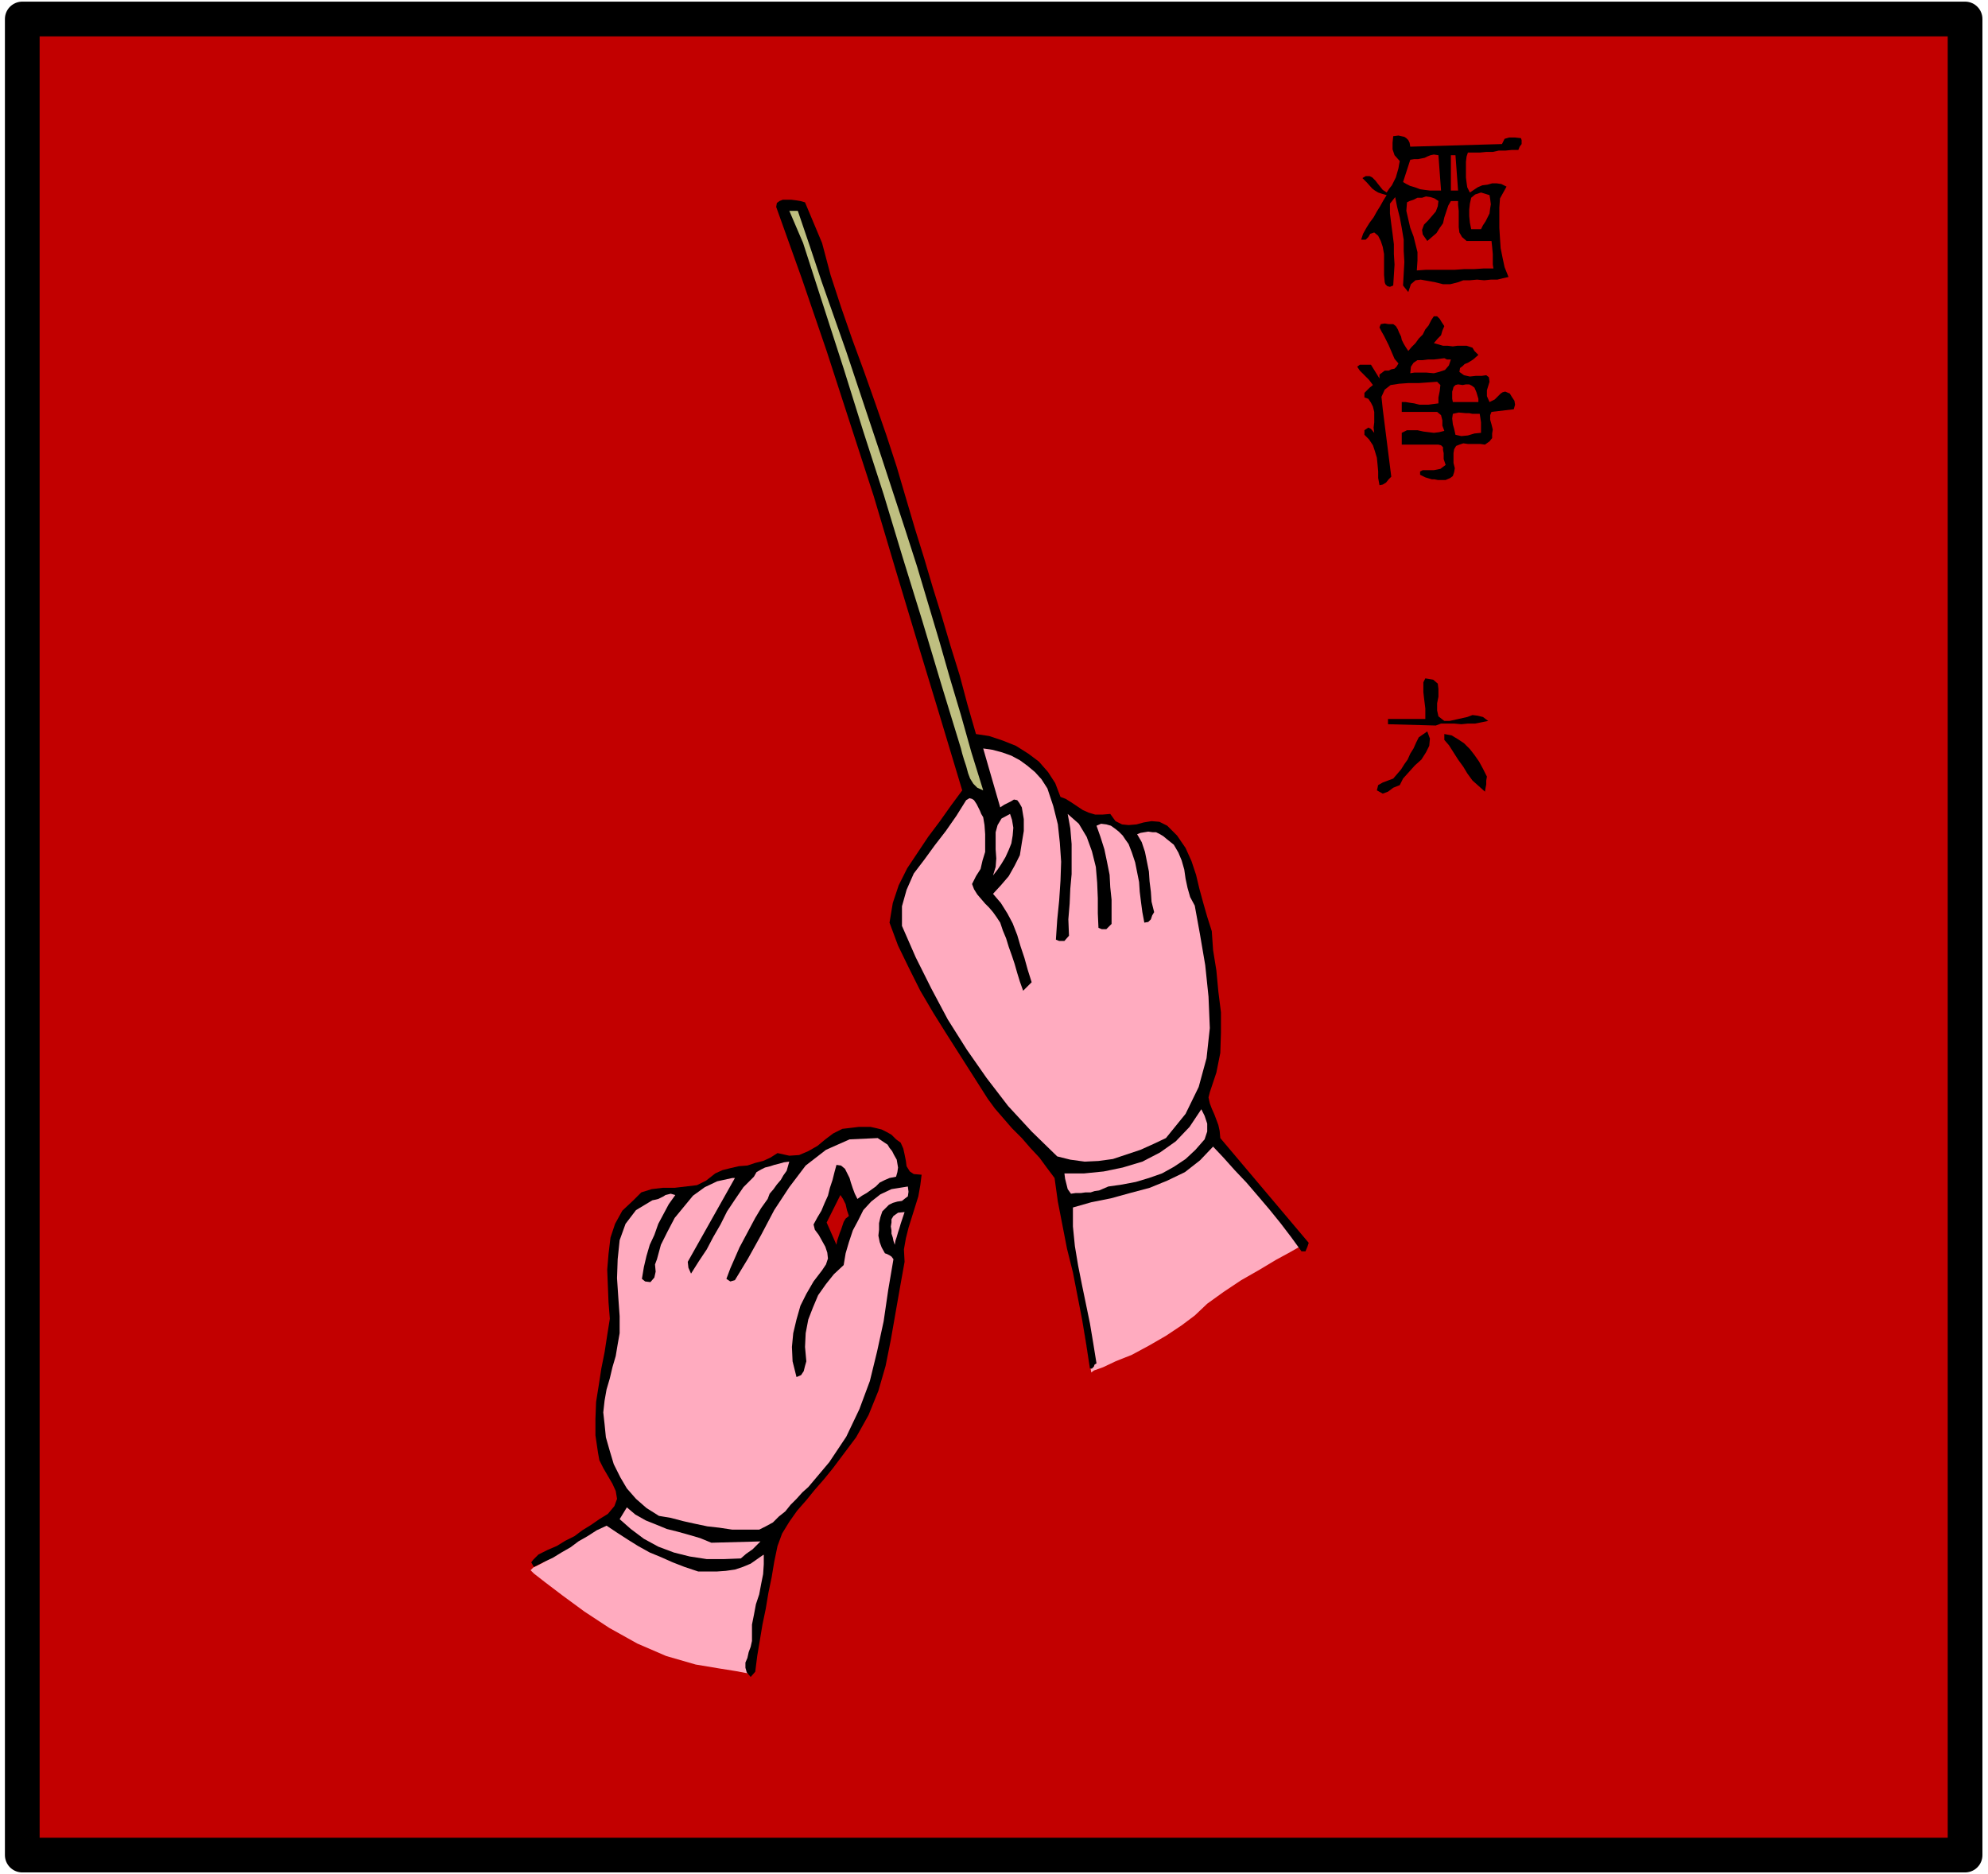
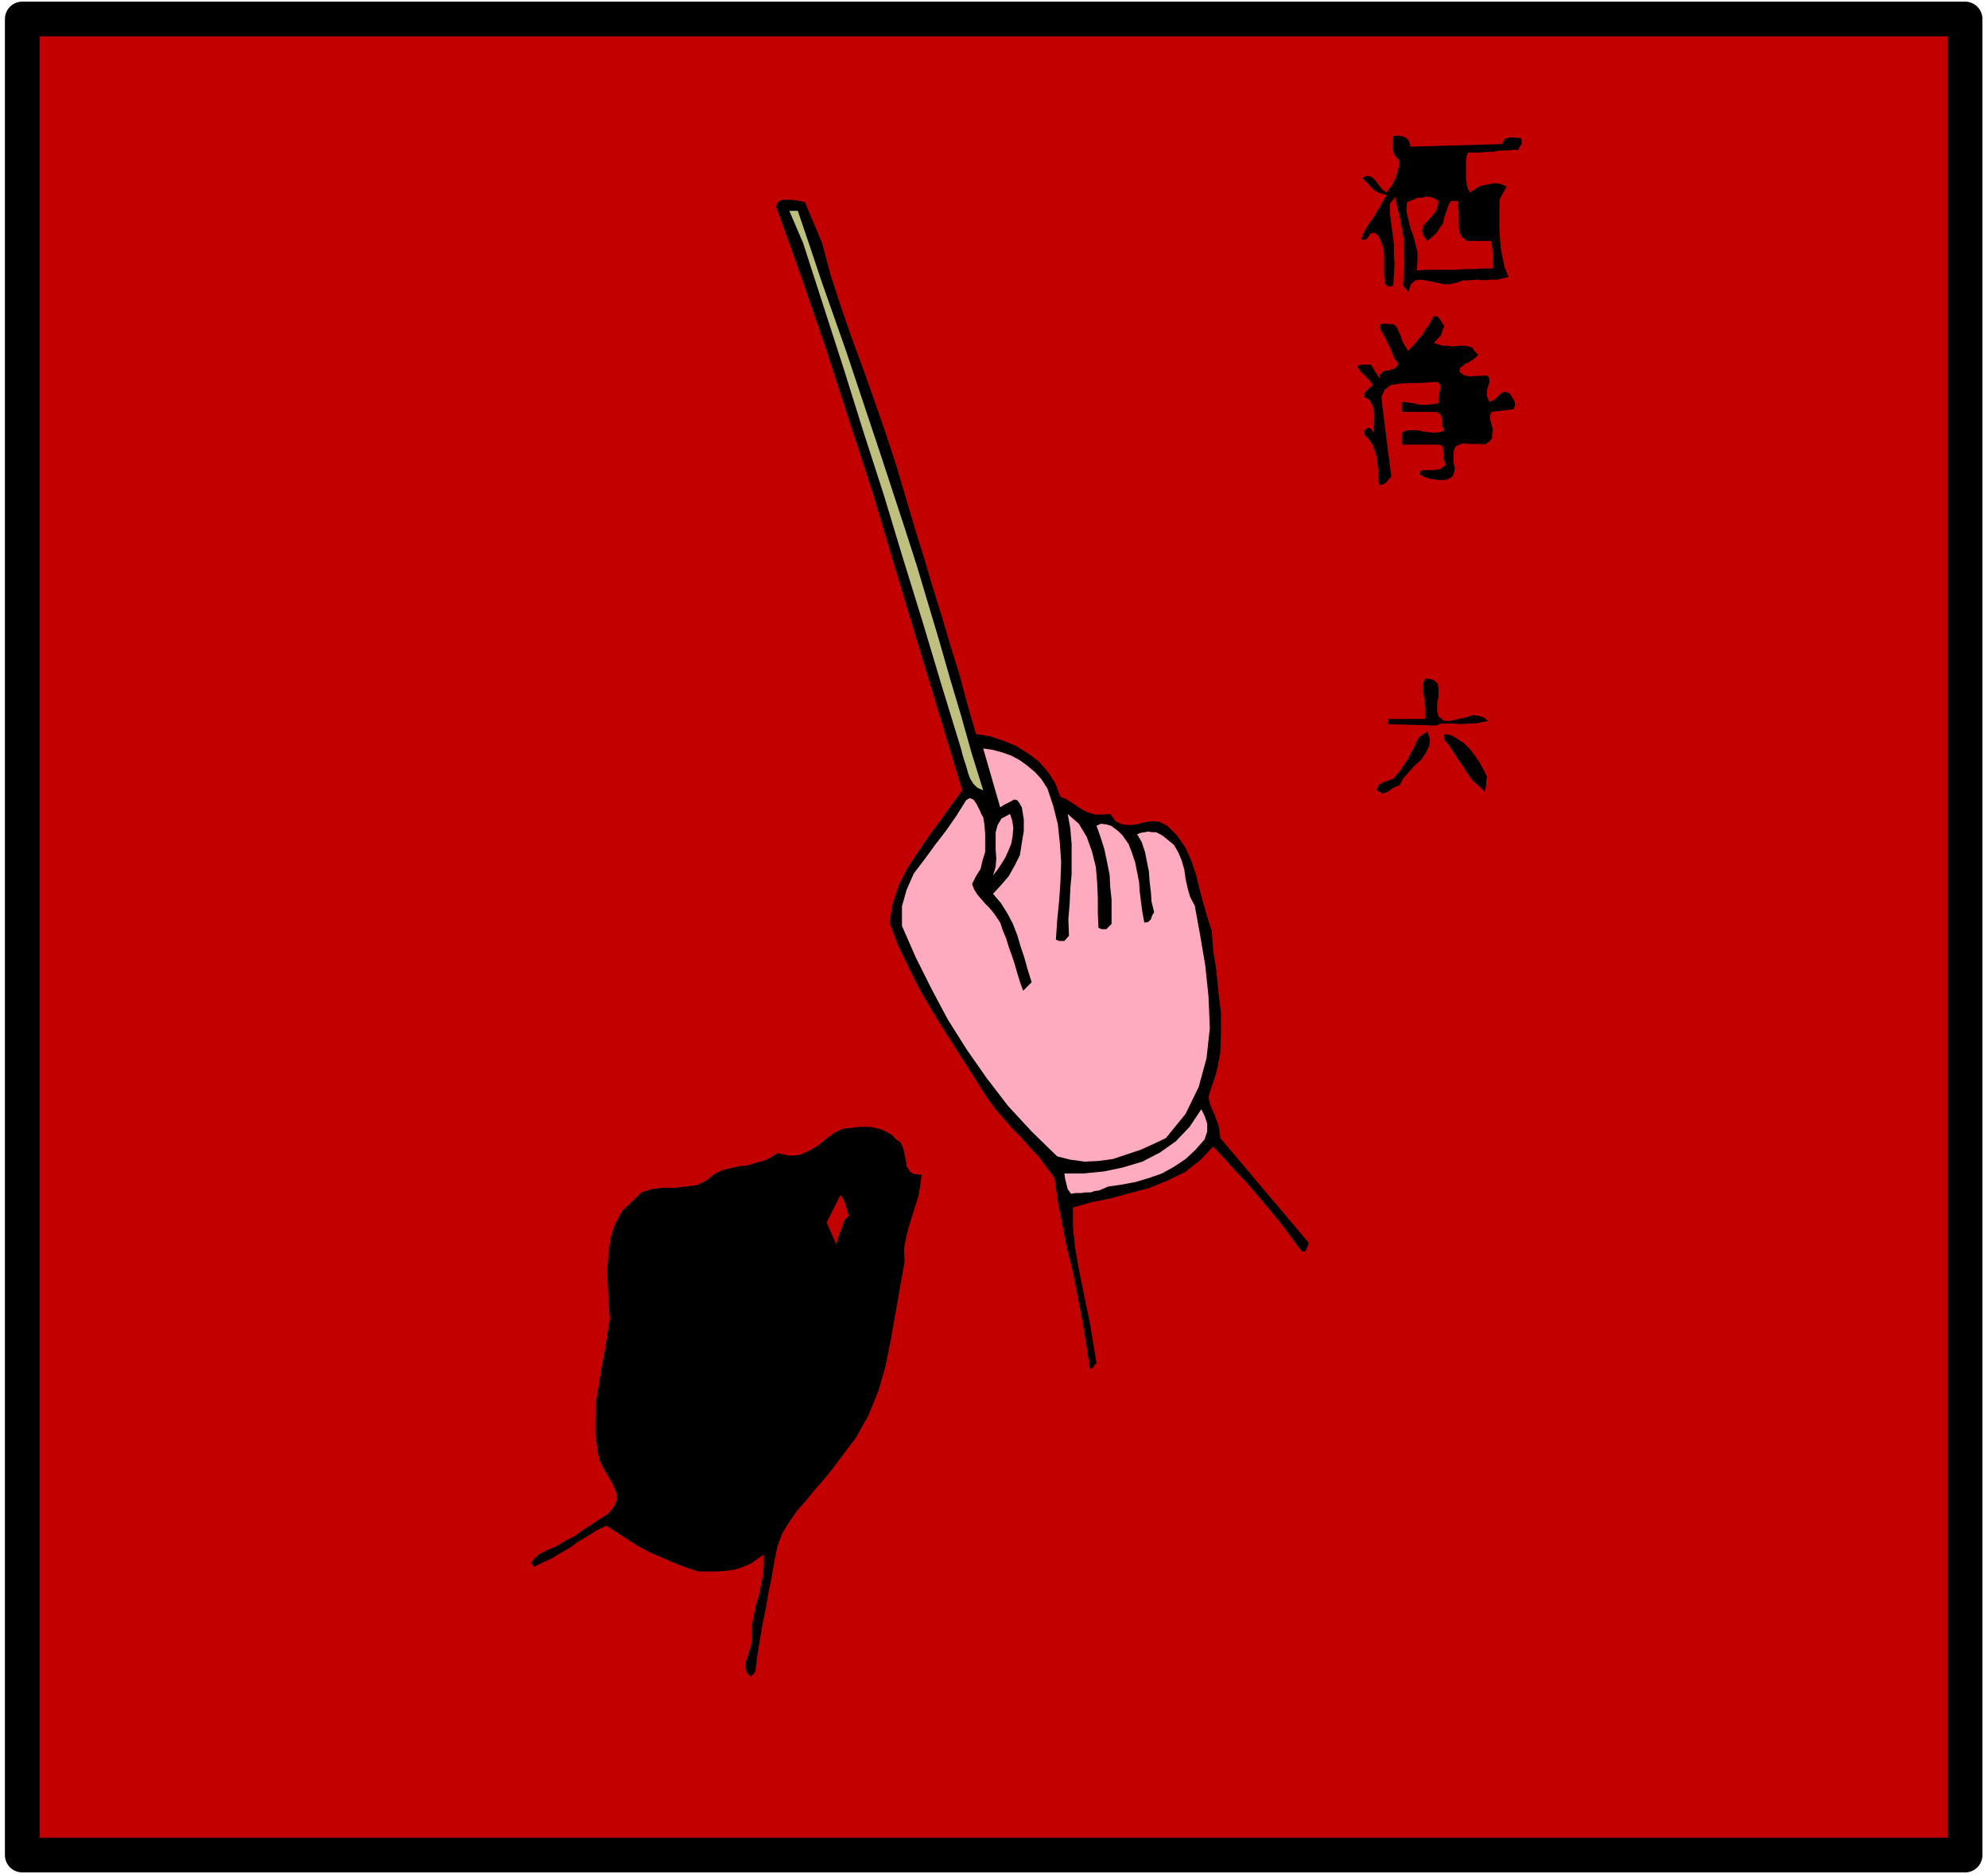
<svg xmlns="http://www.w3.org/2000/svg" fill-rule="evenodd" height="462.416" preserveAspectRatio="none" stroke-linecap="round" viewBox="0 0 3035 2862" width="490.455">
  <style>.brush1{fill:#c20000}.brush2{fill:#ffabbf}.pen2{stroke:none}.brush3{fill:#000}</style>
  <path class="brush1" style="stroke:#000;stroke-width:53;stroke-linejoin:round" d="M3000 2833V29H34v2804h2966z" />
-   <path class="pen2 brush2" d="m1616 1787 50 309 4-3 14-5 19-9 25-10 26-14 26-15 24-16 20-15 19-18 25-18 27-18 28-16 25-15 22-12 14-8 6-2-173-216-201 101zm-446 589-22 180h2-2l-9-1-16-3-25-4-36-6-45-13-44-19-43-24-38-25-34-25-25-19-18-14-5-5 4-4 14-7 19-12 23-14 23-17 23-17 18-16 13-14 223 79z" />
  <path class="pen2 brush3" d="m2153 224 140-4 4-8 7-2h9l9 1 1 3v6l-3 4-2 5h-10l-10 1h-10l-9 2h-10l-10 1h-18l-2 6-1 8v24l1 8 1 7 4 8 6-4 6-4 7-3 8-1 7-2h7l7 1 8 4-10 18-1 14v31l1 16 1 15 3 15 3 14 6 15-9 2-8 2h-10l-10 1-11-1-11 1h-10l-8 3-12 3h-11l-12-3-11-2-11-2-8 1-7 6-4 12-8-10 1-18 1-18-1-17v-17l-3-18-3-16-4-16-3-15-8 10v15l2 16 2 15 2 16v15l1 16-1 16-1 16-5 2-4-1-3-3-1-3-1-11v-32l-2-11-3-9-4-8-6-5-6 2-3 5-4 4h-7l3-9 5-9 5-8 6-8 5-9 5-8 5-9 5-8-7-2-6-2-5-3-4-3-8-9-7-7 5-3h6l4 2 5 5 3 4 4 5 4 5 6 4 4-6 4-5 3-6 3-6 2-7 2-7 1-6 1-5-8-9-3-9v-10l1-10 8-1 9 2 3 2 3 3 2 4 1 6z" />
-   <path class="pen2 brush1" d="M2200 291h-17l-8-1-7-1-8-3-7-2-6-3-5-3 11-34 6-1h6l5-1 5-1 4-2 5-2 5-1 7 1 4 54zm26 0h-11v-54h7l4 54zm48 7 1 6 1 8-1 6-1 8-3 6-3 6-4 6-3 6h-15l-2-10-1-10v-10l1-9 2-9 6-5 9-3 13 4z" />
  <path class="pen2 brush1" d="m2196 307-1 8-3 8-6 7-6 7-6 6-3 8 1 7 7 10 7-6 7-6 5-8 5-7 2-9 3-9 3-9 4-7h11v6l1 9v25l1 8 4 7 7 6h38l1 9 1 11v16l1 6h-15l-15 1h-15l-14 1h-44l-14 1 1-15v-13l-3-12-3-12-5-13-3-13-3-13 1-13 4-2 6-2 6-3h7l6-2 7 1 6 2 6 4z" />
  <path class="pen2 brush3" d="m1255 371 13 49 16 49 17 49 18 49 17 48 17 49 16 49 15 51 13 44 14 45 13 44 14 45 13 44 14 45 12 45 13 45 20 3 21 7 20 8 19 12 16 12 14 16 11 17 8 21 8 3 8 5 9 6 9 6 9 4 10 3h11l12-1 8 11 10 5 10 1 12-1 11-3 12-2 12 1 12 6 15 15 13 19 9 20 7 21 5 21 6 22 6 21 7 22 2 29 5 31 3 32 4 32v31l-1 31-6 30-10 30-2 8 2 9 3 8 4 9 3 8 3 8 2 9 1 11 135 160-2 6-3 7h-6l-16-22-16-21-17-21-17-20-18-21-18-19-17-19-16-17-20 21-23 18-27 13-27 11-30 8-29 8-30 6-28 8v29l3 30 5 30 6 30 6 29 6 29 5 30 5 31-3 2-1 3-3 3h-3l-6-39-6-36-7-36-7-36-9-36-7-36-7-36-5-36-12-16-11-15-14-15-13-15-15-15-13-15-13-15-11-15-21-33-21-33-21-33-20-32-20-34-17-34-17-35-13-35 5-30 9-27 13-26 16-24 16-24 18-24 17-24 17-23-34-113-34-112-34-113-33-111-36-111-36-111-38-111-39-109 1-6 4-3 5-2h13l8 1 6 1 7 2 26 62z" />
  <path class="pen2" style="fill:#bfbf80" d="m1218 322 18 53 18 54 19 54 19 54 18 54 18 54 18 54 18 55 18 55 18 56 17 57 17 57 16 56 17 57 16 57 18 58-9-4-6-6-5-8-3-8-3-11-3-9-3-10-2-8-30-98-29-97-30-97-29-96-31-96-30-96-31-96-31-96-21-49h13z" />
  <path class="pen2 brush3" d="m2205 498-3 7-2 7-5 5-6 7 7 2 7 2h7l8 1 7-1h14l9 3 3 5 6 6-8 7-8 5-5 2-3 3-4 3-1 6 7 5 9 2 9-1h9l7-1 4 3 1 7-4 13v9l4 9 8-4 6-6 3-3 3-2 4-1 7 3 3 5 4 6 1 6-2 7-34 4-2 5v7l2 7 2 8-1 6v7l-4 5-7 5-7-1h-19l-7-1-6 2-5 2-3 5-1 6v15l2 8-1 6-2 6-4 3-7 3h-12l-5-1h-4l-10-3-8-4v-5l4-2h17l10-2 8-6-3-9v-9l-1-5v-4l-3-3-4-1h-56v-18l8-4h16l9 2 8 1 8 1 8-1 8-2-3-8v-8l-2-8-6-5h-54v-15h6l6 1 7 1 8 2h14l7-1 8-1v-9l2-10 1-9-5-5-14 1-14 1h-16l-14 1-13 2-9 7-5 11 2 19 13 103-4 4-4 5-5 3-5 1-2-11v-10l-1-11-1-10-3-10-3-9-6-9-7-7v-7l6-4 4 2 5 6-1-8 1-8v-16l-2-8-3-6-4-6-6-2v-7l4-4 4-4 5-4-6-8-7-7-7-7-4-6 4-3h17l13 21v-6l4-3 4-3h6l4-2 5-1 3-3 3-5-6-7-3-7-3-7-3-7-4-8-3-6-4-7-3-6 2-5 6-1 6 1h7l4 3 3 5 2 5 3 6 1 5 3 6 3 5 4 6 5-6 6-6 5-7 6-6 4-8 5-6 4-8 4-6h5l4 4 3 5 4 6z" />
-   <path class="pen2 brush1" d="m2215 549-3 9-6 7-9 3-8 2-11-1h-19l-6 1 1-10 4-6 6-4h8l8-1h9l8-1 8-1 4 2h6zm42 60v5h-39l-1-5v-11l1-3 1-4 3-3 4-1 7 1 5-1h5l4 2 4 3 3 7 3 10zm2 23 1 6 1 7v16l-10 1-10 3-10 1-9-2-2-9-2-7-1-9 1-7 9-2 11 1h5l5 1h11z" />
  <path class="pen2 brush3" d="M2205 1101h8l9-2 9-2 9-2 8-3 8 1 8 2 8 6-10 2-10 2h-11l-10 1-11-1h-20l-8 3-73-2v-8h57v-16l-1-8-1-8-1-9v-15l3-6 12 2 7 6 1 8v12l-2 10v11l2 9 9 7zm-68 98-10 4-8 6-8 3-9-5 2-8 7-4 8-3 8-3 6-7 6-7 5-8 5-7 4-9 5-8 4-9 4-8 13-9 4 11-1 11-5 10-7 11-10 9-9 10-9 10-5 10zm133-13-1 6v6l-1 5-1 6-10-9-9-8-8-11-6-10-8-11-7-11-7-11-7-8v-9l11 2 10 6 9 6 9 9 7 9 7 10 6 11 6 12z" />
  <path class="pen2 brush2" d="m1599 1204 9 27 7 28 3 28 2 29-1 29-2 30-3 30-2 30 5 2h8l7-8-1-25 2-24 1-23 2-22v-46l-2-24-4-22 17 15 12 20 8 22 6 24 2 24 1 24v23l1 22 5 2h7l8-8v-37l-2-19-1-19-4-20-4-19-6-19-6-17 7-3 8 1 7 2 7 5 5 4 6 6 4 6 5 7 5 13 5 15 3 15 3 15 1 15 2 16 2 15 3 16 6-1 4-4 2-6 3-5-4-16-1-15-2-16-1-15-3-15-3-15-5-15-7-12 5-2 6-1 6-1 7 1h5l6 3 5 3 6 5 10 8 7 12 5 12 4 14 2 14 3 14 4 14 7 13 8 44 8 47 5 48 2 48-5 46-12 44-20 41-30 37-19 9-20 9-21 7-21 7-22 3-21 1-22-3-20-5-39-38-36-39-33-43-30-43-29-46-25-47-24-48-21-48v-30l7-25 11-25 16-21 16-22 17-22 16-23 15-24 5-3 4 1 3 2 4 6 2 4 3 6 2 5 3 5 2 12 1 14v27l-4 13-3 13-7 11-6 12 3 8 5 8 6 7 6 7 6 6 6 7 5 7 6 9 4 12 5 12 4 13 5 14 4 12 4 14 4 13 5 14 13-13-6-19-5-18-6-18-5-17-7-18-8-15-10-16-12-14 12-13 12-14 9-16 8-16 3-19 3-18v-18l-3-18-4-7-3-4-5-1-5 3-10 5-6 4-26-90 14 2 15 4 14 5 13 7 11 8 12 10 10 11 9 14z" />
  <path class="pen2 brush2" d="m1523 1328-7 9 4-13 1-13-1-14v-26l3-11 6-10 13-7 3 9 2 12-1 12-2 12-4 10-5 11-6 10-6 9zm316 412-14 16-15 14-18 12-18 10-20 7-20 6-21 4-21 3-7 3-7 3-7 1-6 2h-8l-7 1h-8l-7 1-5-7-2-8-2-8-1-8h30l30-3 29-6 30-9 27-14 24-17 21-22 18-27 2 4 3 6 2 6 2 6v12l-2 6-2 6z" />
  <path class="pen2 brush3" d="m1368 1740 7 5 4 9 2 9 2 10 1 8 5 8 6 4 12 1-2 16-3 17-5 16-5 16-5 16-4 16-3 17 1 19-7 39-7 40-7 40-8 40-11 38-15 37-19 34-24 32-12 16-13 16-14 16-13 16-14 16-12 17-11 18-7 19-5 24-4 24-5 24-4 24-5 24-4 24-4 24-3 24-7 8-6-7-2-7v-8l3-7 2-9 3-8 2-9v-25l3-15 3-16 5-15 3-16 3-15 1-15v-15l-10 7-10 7-12 5-12 4-14 2-14 1h-28l-21-7-18-7-18-8-17-7-18-10-16-10-17-11-15-10-15 7-14 9-14 8-12 9-14 8-13 8-15 7-14 7-4-7 3-4 4-4 4-4 14-7 14-6 13-8 14-7 12-9 13-8 13-9 13-8 10-12 4-11-2-12-5-11-7-12-7-12-6-12-2-11-4-27v-25l1-26 4-25 4-26 5-25 4-26 4-25-2-25-1-25-1-25 2-24 3-25 7-21 11-20 17-16 12-12 16-5 17-2h18l17-2 17-2 14-7 14-11 11-5 12-3 13-3 13-1 12-4 12-3 11-5 11-7 18 4 15-1 14-6 14-8 12-10 12-9 14-7 17-2 8-1h18l9 2 8 2 8 4 7 4 7 7z" />
-   <path class="pen2 brush2" d="m1355 1748 3 5 4 5 3 6 4 7 1 6 1 6-1 7-2 7-10 2-7 3-8 4-6 6-7 5-7 5-7 4-7 5-4-8-3-8-3-9-2-7-4-8-3-6-6-5-7-1-3 11-3 12-4 12-3 12-5 11-5 12-6 10-6 11 2 8 6 8 5 9 5 9 3 9 1 9-3 9-6 9-13 17-11 19-9 18-6 21-5 21-2 21 1 22 6 24 7-3 4-6 2-8 2-7-2-22 1-21 4-21 7-18 8-19 12-17 12-15 15-14 3-18 5-17 6-18 8-15 8-16 12-13 14-11 17-8 25-4 1 8-1 7-4 3-5 4-7 1-7 2-6 3-4 4-6 6-3 9-2 9v10l-1 9 2 10 3 8 5 9 3 1 4 2 3 2 3 4-8 47-7 48-10 46-11 45-16 43-20 42-26 39-32 38-9 8-9 10-9 9-8 10-10 8-9 9-11 6-10 5h-41l-20-3-18-2-19-4-18-4-19-5-18-3-19-12-16-14-14-16-10-17-10-20-6-20-6-21-2-20-2-18 2-18 3-17 5-17 4-17 5-17 3-18 3-17v-26l-2-28-2-30 1-29 3-29 9-25 16-21 25-15 5-1 4-1 4-2 4-2 3-2 4-1 4-1 7 2-10 14-8 15-8 15-6 17-7 15-5 17-4 17-3 18 5 4 8 1 6-7 2-9-1-11 3-8 6-22 10-20 11-21 14-17 14-17 18-13 19-9 23-5h4l-72 128 1 9 4 9 12-19 12-18 10-19 11-19 10-20 12-18 13-19 16-16 4-7 7-4 6-3 8-2 6-2 8-2 7-2 8-1-2 7-2 7-5 7-4 7-6 7-5 7-6 7-3 8-10 14-9 15-8 15-8 15-8 15-7 16-7 16-6 16 6 4 7-2 20-33 20-36 20-38 23-35 25-33 31-24 36-16 43-2 15 10z" />
  <path class="pen2 brush1" d="m1296 1857-5 4-3 5-2 6-2 6-2 5-2 6-2 6-1 6-15-34 21-42 4 6 4 8 2 9 3 9z" />
-   <path class="pen2 brush2" d="m1381 1851-2 6-2 6-2 6-2 7-2 6-2 7-2 6-1 6-2-6-1-5-2-6v-5l-1-6 1-6v-5l3-5 7-5 10-1zm-295 505 75-2-5 5-7 7-10 7-8 7-26 1h-26l-26-4-24-6-24-9-22-12-20-15-17-15 11-18 13 11 16 9 15 6 17 7 16 4 18 5 17 5 17 7z" />
</svg>